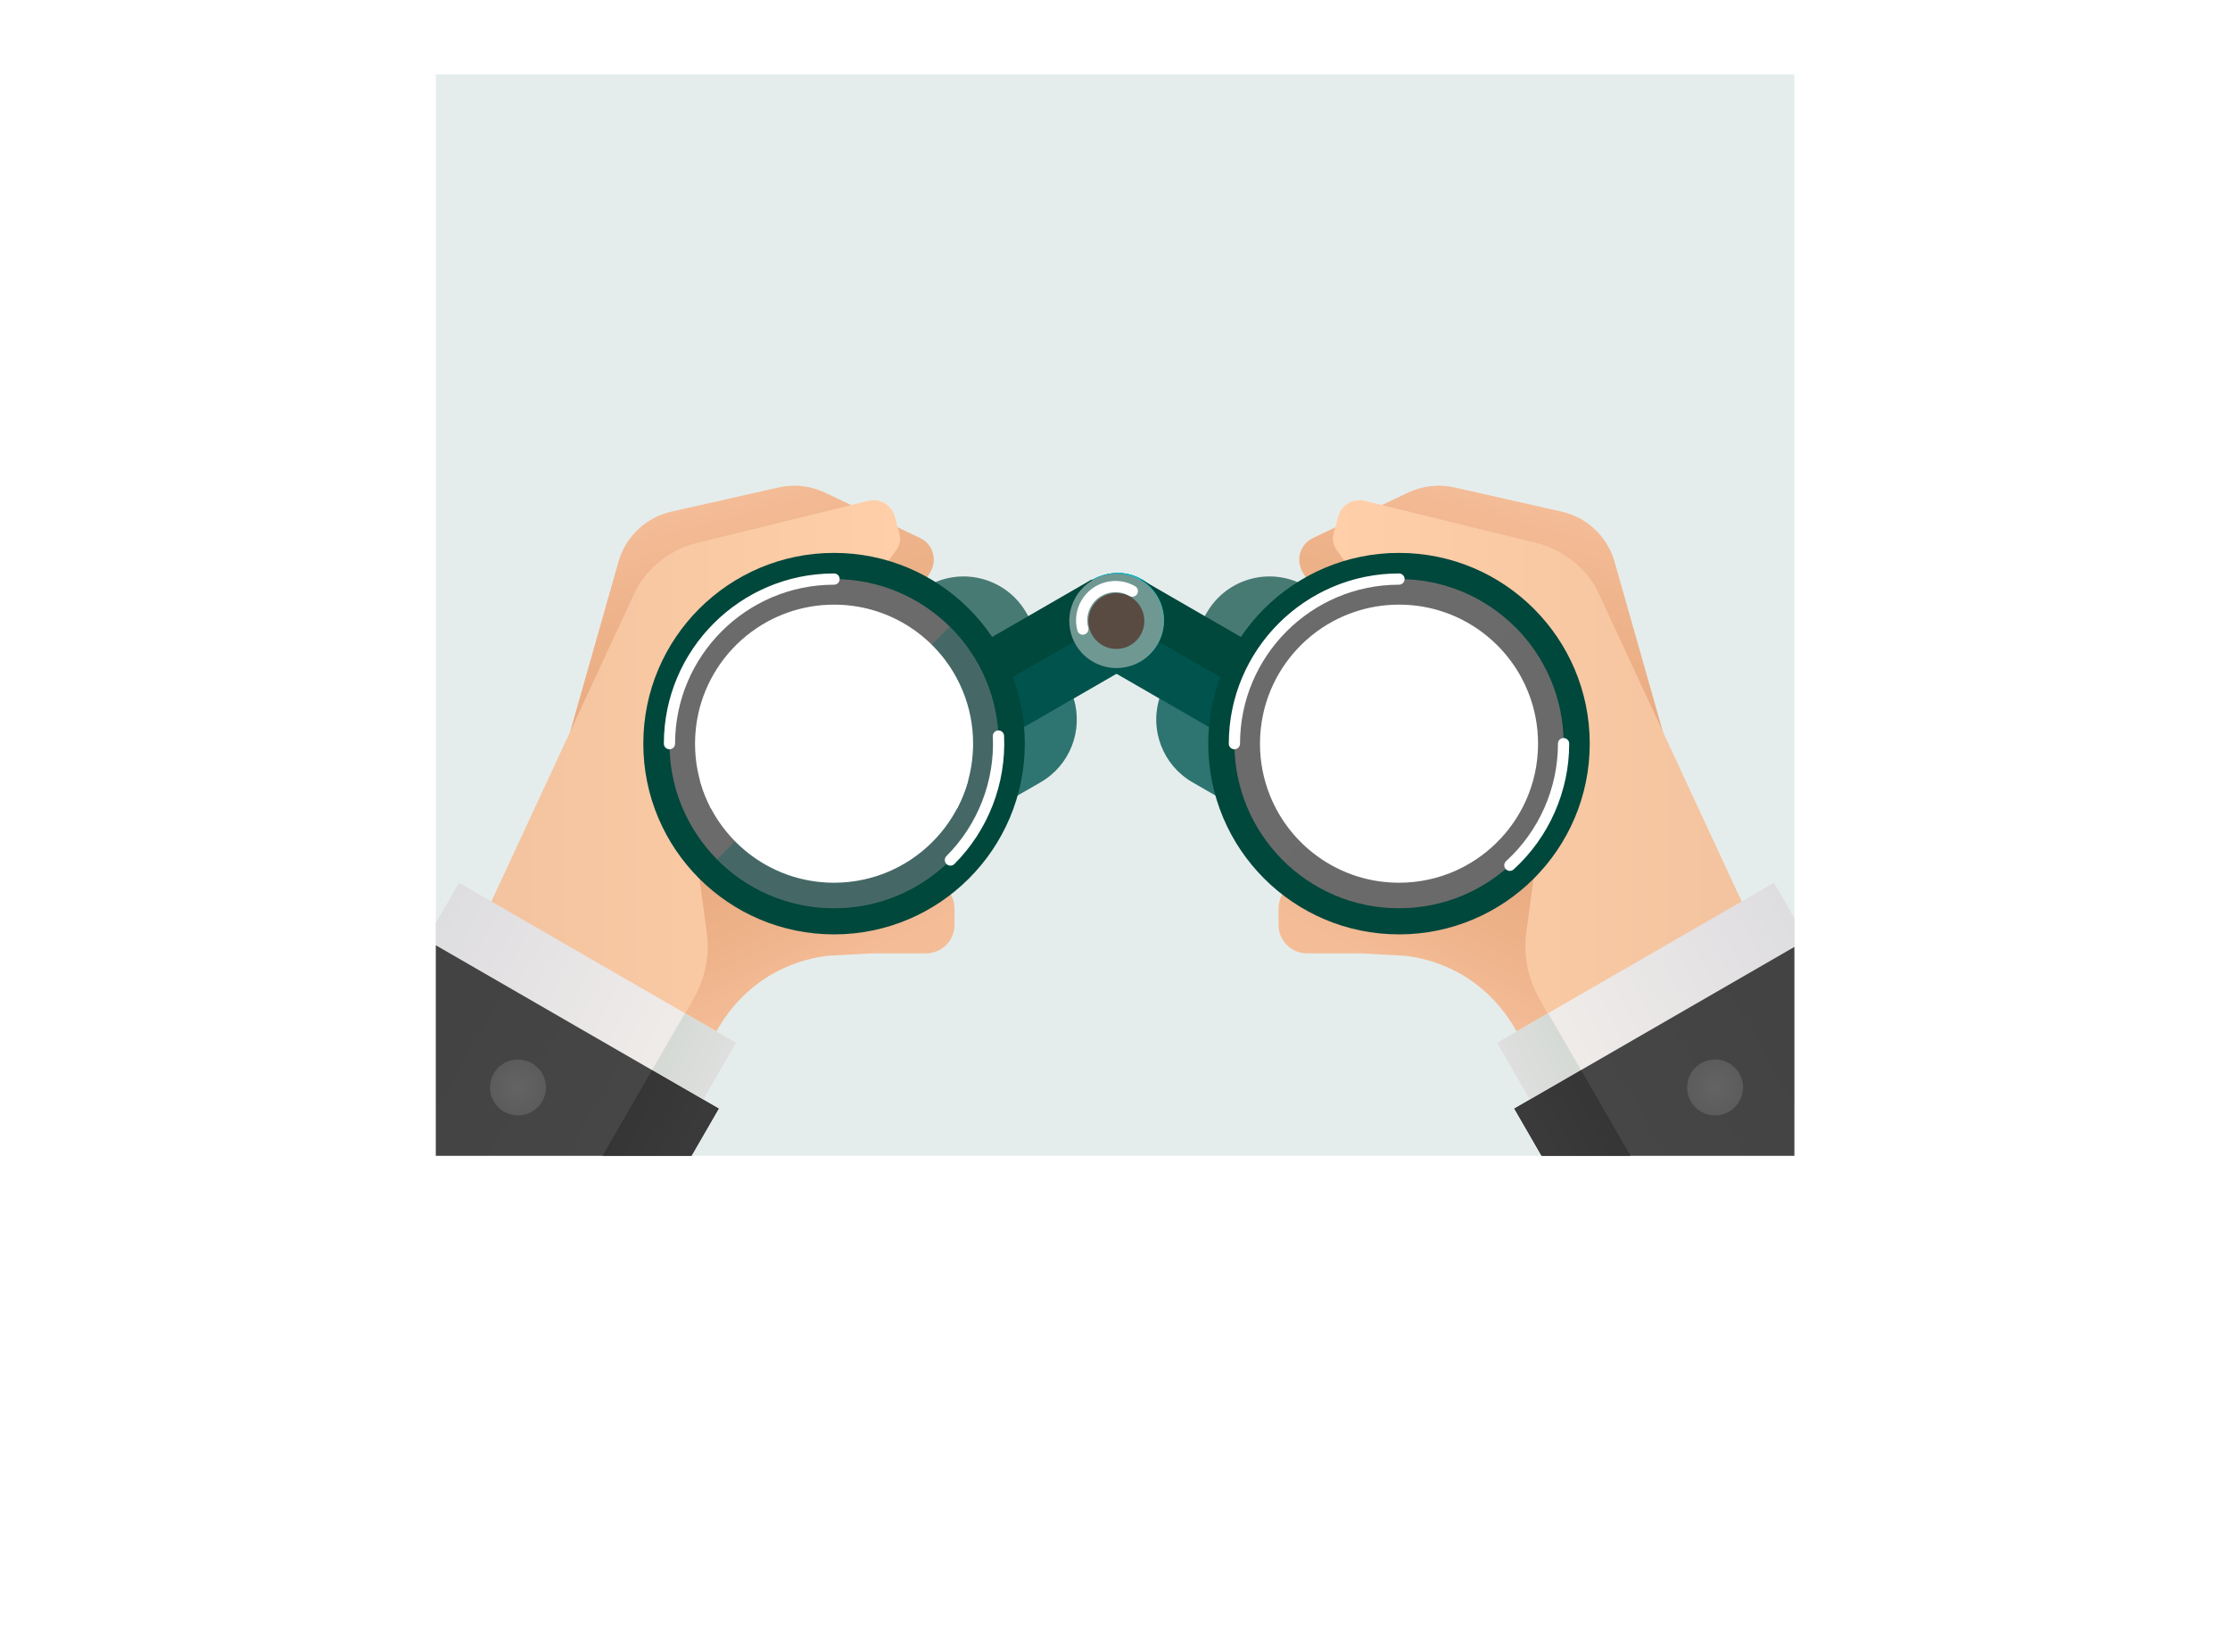
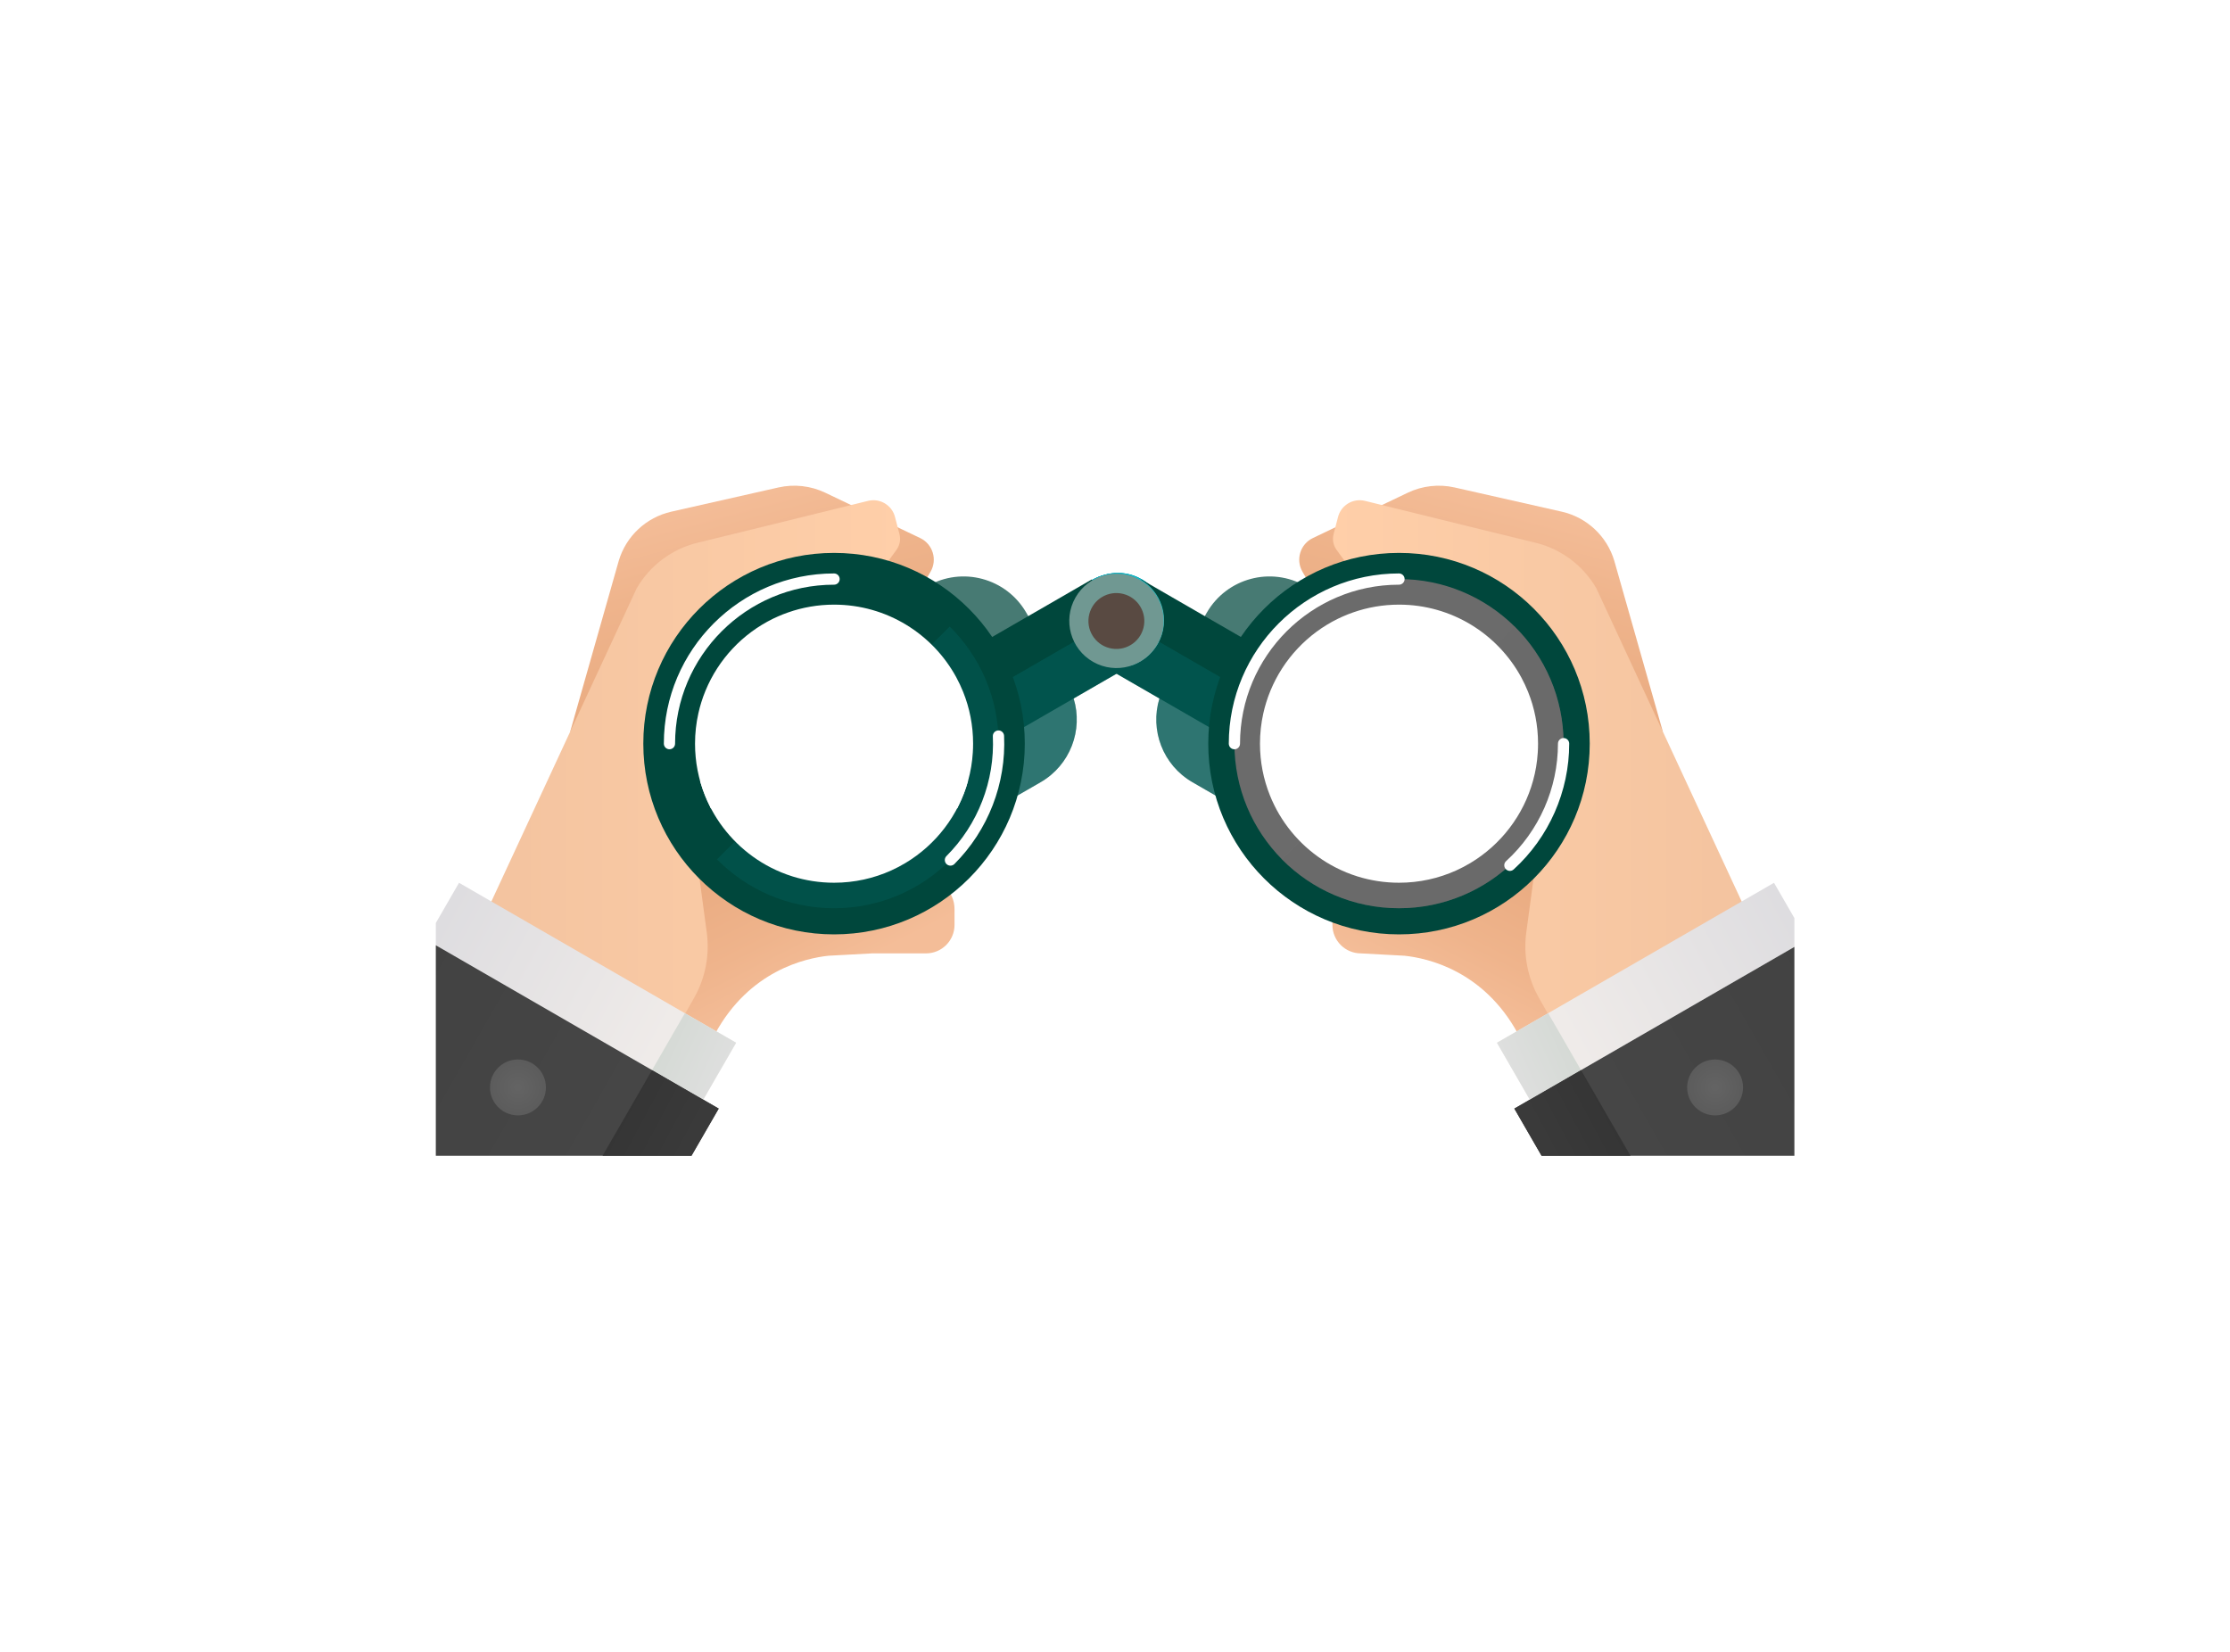
<svg xmlns="http://www.w3.org/2000/svg" xmlns:xlink="http://www.w3.org/1999/xlink" version="1.1" x="0px" y="0px" width="1359.95px" height="1007.42px" viewBox="0 0 1359.95 1007.42" style="overflow:visible;enable-background:new 0 0 1359.95 1007.42;" xml:space="preserve">
  <style type="text/css">
	.st0{clip-path:url(#SVGID_2_);fill:#E5EDEC;}
	.st1{clip-path:url(#SVGID_2_);fill:#00ACC1;}
	.st2{clip-path:url(#SVGID_2_);fill:#FFFFFF;}
	.st3{clip-path:url(#SVGID_2_);fill:#FFB300;}
	.st4{clip-path:url(#SVGID_2_);fill:url(#SVGID_3_);}
	.st5{clip-path:url(#SVGID_2_);fill:#477A73;}
	.st6{clip-path:url(#SVGID_2_);fill:#00473C;}
	.st7{opacity:0.36;clip-path:url(#SVGID_2_);fill:#036D6D;}
	.st8{clip-path:url(#SVGID_2_);fill:url(#SVGID_4_);}
	.st9{clip-path:url(#SVGID_2_);fill:url(#SVGID_5_);}
	.st10{clip-path:url(#SVGID_2_);fill:url(#SVGID_6_);}
	.st11{clip-path:url(#SVGID_2_);fill:url(#SVGID_7_);}
	.st12{clip-path:url(#SVGID_2_);fill:#6B6B6B;}
	.st13{opacity:0.36;clip-path:url(#SVGID_2_);fill:#6B6B6B;}
	.st14{clip-path:url(#SVGID_2_);fill:url(#SVGID_8_);}
	.st15{clip-path:url(#SVGID_2_);fill:url(#SVGID_9_);}
	.st16{opacity:0.8;clip-path:url(#SVGID_2_);fill:url(#SVGID_10_);}
	.st17{clip-path:url(#SVGID_2_);fill:url(#SVGID_11_);}
	.st18{filter:url(#Adobe_OpacityMaskFilter);}
	.st19{filter:url(#Adobe_OpacityMaskFilter_1_);}
	.st20{clip-path:url(#SVGID_2_);mask:url(#SVGID_12_);fill:url(#SVGID_13_);}
	.st21{opacity:0.35;clip-path:url(#SVGID_2_);fill:url(#SVGID_14_);}
	.st22{clip-path:url(#SVGID_2_);fill:url(#SVGID_15_);}
	.st23{clip-path:url(#SVGID_2_);fill:url(#SVGID_16_);}
	.st24{clip-path:url(#SVGID_2_);fill:url(#SVGID_17_);}
	.st25{clip-path:url(#SVGID_2_);fill:url(#SVGID_18_);}
	.st26{clip-path:url(#SVGID_2_);fill:url(#SVGID_19_);}
	.st27{opacity:0.36;clip-path:url(#SVGID_2_);fill:#046663;}
	.st28{clip-path:url(#SVGID_2_);fill:url(#SVGID_20_);}
	.st29{clip-path:url(#SVGID_2_);fill:url(#SVGID_21_);}
	.st30{opacity:0.8;clip-path:url(#SVGID_2_);fill:url(#SVGID_22_);}
	.st31{clip-path:url(#SVGID_2_);fill:#5D5D5D;}
	.st32{clip-path:url(#SVGID_2_);fill:#709892;}
	.st33{clip-path:url(#SVGID_2_);fill:#594A42;}
	.st34{clip-path:url(#SVGID_2_);fill:none;}
	.st35{clip-path:url(#SVGID_2_);}
	.st36{clip-path:url(#SVGID_24_);}
	.st37{fill:#FFFFFF;}
	.st38{clip-path:url(#SVGID_26_);fill:#E5EDEC;}
	.st39{clip-path:url(#SVGID_26_);fill:#00ACC1;}
	.st40{clip-path:url(#SVGID_26_);fill:#FFFFFF;}
	.st41{clip-path:url(#SVGID_26_);fill:#FFB300;}
	.st42{clip-path:url(#SVGID_26_);fill:url(#SVGID_27_);}
	.st43{clip-path:url(#SVGID_26_);fill:#477A73;}
	.st44{clip-path:url(#SVGID_26_);fill:#00473C;}
	.st45{opacity:0.36;clip-path:url(#SVGID_26_);fill:#036D6D;}
	.st46{clip-path:url(#SVGID_26_);fill:url(#SVGID_28_);}
	.st47{clip-path:url(#SVGID_26_);fill:url(#SVGID_29_);}
	.st48{clip-path:url(#SVGID_26_);fill:url(#SVGID_30_);}
	.st49{clip-path:url(#SVGID_26_);fill:url(#SVGID_31_);}
	.st50{clip-path:url(#SVGID_26_);fill:#6B6B6B;}
	.st51{opacity:0.36;clip-path:url(#SVGID_26_);fill:#6B6B6B;}
	.st52{clip-path:url(#SVGID_26_);fill:url(#SVGID_32_);}
	.st53{clip-path:url(#SVGID_26_);fill:url(#SVGID_33_);}
	.st54{opacity:0.8;clip-path:url(#SVGID_26_);fill:url(#SVGID_34_);}
	.st55{clip-path:url(#SVGID_26_);fill:url(#SVGID_35_);}
	.st56{filter:url(#Adobe_OpacityMaskFilter_2_);}
	.st57{filter:url(#Adobe_OpacityMaskFilter_3_);}
	.st58{clip-path:url(#SVGID_26_);mask:url(#SVGID_36_);fill:url(#SVGID_37_);}
	.st59{opacity:0.35;clip-path:url(#SVGID_26_);fill:url(#SVGID_38_);}
	.st60{clip-path:url(#SVGID_26_);fill:url(#SVGID_39_);}
	.st61{clip-path:url(#SVGID_26_);fill:url(#SVGID_40_);}
	.st62{clip-path:url(#SVGID_26_);fill:url(#SVGID_41_);}
	.st63{clip-path:url(#SVGID_26_);fill:url(#SVGID_42_);}
	.st64{clip-path:url(#SVGID_26_);fill:url(#SVGID_43_);}
	.st65{opacity:0.36;clip-path:url(#SVGID_26_);fill:#046663;}
	.st66{clip-path:url(#SVGID_26_);fill:url(#SVGID_44_);}
	.st67{clip-path:url(#SVGID_26_);fill:url(#SVGID_45_);}
	.st68{opacity:0.8;clip-path:url(#SVGID_26_);fill:url(#SVGID_46_);}
	.st69{clip-path:url(#SVGID_26_);fill:#5D5D5D;}
	.st70{clip-path:url(#SVGID_26_);fill:#709892;}
	.st71{clip-path:url(#SVGID_26_);fill:#594A42;}
	.st72{clip-path:url(#SVGID_26_);fill:none;}
	.st73{clip-path:url(#SVGID_26_);}
	.st74{clip-path:url(#SVGID_48_);}
</style>
  <defs>
</defs>
  <g>
    <defs>
      <rect id="SVGID_1_" x="265.78" y="45.36" width="828.52" height="659.48" />
    </defs>
    <clipPath id="SVGID_2_">
      <use xlink:href="#SVGID_1_" style="overflow:visible;" />
    </clipPath>
-     <rect x="227.41" y="0" class="st0" width="905.5" height="905.5" />
    <ellipse transform="matrix(0.862 -0.508 0.508 0.862 -97.716 398.266)" class="st1" cx="681.45" cy="378.32" rx="28.77" ry="28.77" />
    <ellipse transform="matrix(0.862 -0.508 0.508 0.862 -97.716 398.266)" class="st1" cx="681.45" cy="378.32" rx="28.77" ry="28.77" />
    <path class="st2" d="M701.35,387.08c-0.29,0-0.59-0.04-0.89-0.12c-1.83-0.49-2.91-2.37-2.42-4.2c2.45-9.15-3-18.59-12.15-21.04   c-4.43-1.19-9.06-0.58-13.03,1.72c-1.64,0.95-3.73,0.38-4.68-1.25s-0.38-3.73,1.25-4.68c5.56-3.21,12.03-4.06,18.23-2.4   c12.8,3.43,20.42,16.63,16.99,29.43C704.25,386.07,702.86,387.08,701.35,387.08z" />
    <ellipse transform="matrix(0.147 -0.989 0.989 0.147 206.795 996.393)" class="st1" cx="681.01" cy="378.32" rx="28.77" ry="28.77" />
    <path class="st2" d="M661.11,387.08c-1.51,0-2.9-1.01-3.31-2.54c-1.66-6.2-0.81-12.67,2.4-18.23c3.21-5.56,8.39-9.53,14.59-11.2   c6.2-1.66,12.67-0.81,18.23,2.4c1.64,0.95,2.2,3.04,1.25,4.68c-0.95,1.64-3.04,2.2-4.68,1.25c-3.97-2.29-8.6-2.9-13.03-1.72   c-4.43,1.19-8.14,4.03-10.43,8c-2.29,3.97-2.9,8.6-1.72,13.03c0.49,1.83-0.6,3.71-2.42,4.2   C661.7,387.04,661.4,387.08,661.11,387.08z" />
    <ellipse transform="matrix(0.808 -0.589 0.589 0.808 -92.038 474.307)" class="st3" cx="681.45" cy="378.32" rx="17.05" ry="17.05" />
    <linearGradient id="SVGID_3_" gradientUnits="userSpaceOnUse" x1="-350.339" y1="303.009" x2="-321.872" y2="409.297" gradientTransform="matrix(-1 0 0 1 576.898 0)">
      <stop offset="0" style="stop-color:#F4BD98" />
      <stop offset="0.436" style="stop-color:#EFB48C" />
      <stop offset="1" style="stop-color:#EAAC82" />
    </linearGradient>
    <path class="st4" d="M1014.06,446.14l-29.57-104.06c-4.47-15.09-16.75-26.58-32.1-30.05l-65.31-14.76   c-9.61-2.17-19.67-1.04-28.55,3.2l-57.88,27.65c-7.69,3.67-10.62,13.12-6.36,20.51l7.35,12.74L1014.06,446.14z" />
    <ellipse transform="matrix(0.508 -0.862 0.862 0.508 9.428 773.13)" class="st1" cx="681.12" cy="378.32" rx="28.77" ry="28.77" />
    <path class="st5" d="M727.22,477.03l34.36,19.83l1.54,0.89c21.11,12.19,48.1,4.95,60.28-16.15l24.9-43.14   c12.19-21.1,4.95-48.1-16.16-60.28l-35.9-20.73c-21.11-12.18-48.1-4.95-60.28,16.16l-1.23,2.13L721,399.53l-9.94,17.22   c-1.71,2.97-3.05,6.06-4,9.21C701.19,445.16,709.08,466.56,727.22,477.03z" />
    <polygon class="st6" points="667.3,403.01 707.06,425.96 747.79,449.47 762.72,423.61 776.46,399.83 734.73,375.74 695.97,353.35    682.23,377.14  " />
    <path class="st7" d="M707.06,425.96c-5.87,19.2,2.02,40.6,20.16,51.07l34.36,19.83l32-55.43l-30.86-17.81L721,399.53l-38.77-22.38   l-14.93,25.86L707.06,425.96z" />
    <linearGradient id="SVGID_4_" gradientUnits="userSpaceOnUse" x1="-337.843" y1="530.136" x2="-299.195" y2="606.534" gradientTransform="matrix(-1 0 0 1 576.898 0)">
      <stop offset="0" style="stop-color:#EAAC82" />
      <stop offset="0.564" style="stop-color:#EFB48C" />
      <stop offset="1" style="stop-color:#F4BD98" />
    </linearGradient>
-     <path class="st8" d="M798.77,535.39h28.92l0.11,2.16l152.44-53.2l44.09,76.37l-54.29,31.34l15.47,26.8l-47.18,27.24   c-4.34-3.27-8.61-8.36-12.67-15.79c-20.92-38.35-54.96-45.98-69.16-47.47l-6.54-0.35c0,0-0.01,0-0.01,0l0,0l-20-1.08l0,0h-32.86   c-9.61,0-17.39-7.79-17.39-17.39v-9.54C779.69,543.93,788.23,535.39,798.77,535.39z" />
+     <path class="st8" d="M798.77,535.39h28.92l0.11,2.16l152.44-53.2l44.09,76.37l-54.29,31.34l15.47,26.8l-47.18,27.24   c-4.34-3.27-8.61-8.36-12.67-15.79c-20.92-38.35-54.96-45.98-69.16-47.47l-6.54-0.35c0,0-0.01,0-0.01,0l0,0l-20-1.08l0,0c-9.61,0-17.39-7.79-17.39-17.39v-9.54C779.69,543.93,788.23,535.39,798.77,535.39z" />
    <linearGradient id="SVGID_5_" gradientUnits="userSpaceOnUse" x1="-493.508" y1="467.742" x2="-233.744" y2="467.742" gradientTransform="matrix(-1 0 0 1 576.898 0)">
      <stop offset="0" style="stop-color:#F3C39F" />
      <stop offset="1" style="stop-color:#FFCFA9" />
    </linearGradient>
    <path class="st9" d="M813.28,325.69l2.65-10.17c1.75-7.36,9.16-11.88,16.51-10.07l70.06,17.25h0l33.88,8.26   c15.67,3.82,29.1,13.89,37.16,27.85l99.13,213.62l-111.7,58.01l-15.61-9.78l-6.91-12.23c-6.82-12.07-9.51-26.03-7.66-39.77   l1.64-12.15l6.24-46.38l-12.87-134l-98.11-24.83l1.9-9.35l-8.09,2.14l-6.38-8.73C813.08,332.57,812.41,329.02,813.28,325.69z" />
    <linearGradient id="SVGID_6_" gradientUnits="userSpaceOnUse" x1="-514.082" y1="559.355" x2="-347.784" y2="649.16" gradientTransform="matrix(-1 0 0 1 576.898 0)">
      <stop offset="0" style="stop-color:#DEDDE0" />
      <stop offset="0.803" style="stop-color:#EFEBE9" />
    </linearGradient>
    <polygon class="st10" points="912.91,635.91 1081.87,538.36 1101.91,573.06 932.95,670.61  " />
    <linearGradient id="SVGID_7_" gradientUnits="userSpaceOnUse" x1="-620.551" y1="730.803" x2="-477.481" y2="812.332" gradientTransform="matrix(-1 0 0 1 576.898 0)">
      <stop offset="0" style="stop-color:#424242" />
      <stop offset="1" style="stop-color:#464646" />
    </linearGradient>
    <polygon class="st11" points="1107.32,994.42 1295.15,885.97 1111.35,567.61 923.51,676.06  " />
    <circle class="st6" cx="853.17" cy="453.5" r="116.32" />
    <path class="st12" d="M853.16,553.87c55.43,0,100.37-44.94,100.37-100.37c0-27.93-11.41-53.2-29.82-71.4   c-18.13-17.91-43.05-28.97-70.55-28.97c-55.43,0-100.36,44.94-100.36,100.37c0,27.5,11.06,52.41,28.97,70.54   C799.96,542.46,825.23,553.87,853.16,553.87z" />
    <path class="st13" d="M853.16,553.87c55.43,0,100.37-44.94,100.37-100.37c0-27.93-11.41-53.2-29.82-71.4L781.76,524.04   C799.96,542.46,825.23,553.87,853.16,553.87z" />
    <path class="st2" d="M920.79,531.11c-0.93,0-1.86-0.38-2.53-1.12c-1.28-1.4-1.18-3.56,0.22-4.84   c20.1-18.34,31.63-44.45,31.63-71.64c0-1.89,1.53-3.43,3.43-3.43s3.43,1.53,3.43,3.43c0,29.11-12.34,57.07-33.87,76.7   C922.44,530.81,921.61,531.11,920.79,531.11z" />
    <path class="st2" d="M752.8,456.94c-1.89,0-3.43-1.53-3.43-3.43c0-57.23,46.56-103.8,103.79-103.8c1.89,0,3.43,1.53,3.43,3.43   s-1.53,3.43-3.43,3.43c-53.45,0-96.94,43.49-96.94,96.95C756.22,455.4,754.69,456.94,752.8,456.94z" />
    <linearGradient id="SVGID_8_" gradientUnits="userSpaceOnUse" x1="-382.816" y1="634.529" x2="-336.227" y2="655.911" gradientTransform="matrix(-1 0 0 1 576.898 0)">
      <stop offset="0" style="stop-color:#D4D9D4" />
      <stop offset="1" style="stop-color:#E0E0E0" />
    </linearGradient>
    <polygon class="st14" points="912.91,635.91 944.14,617.88 964.17,652.59 932.95,670.61  " />
    <linearGradient id="SVGID_9_" gradientUnits="userSpaceOnUse" x1="-477.799" y1="813.364" x2="-438.182" y2="834.558" gradientTransform="matrix(-1 0 0 1 576.898 0)">
      <stop offset="0" style="stop-color:#353535" />
      <stop offset="1" style="stop-color:#3A3A3A" />
    </linearGradient>
    <polygon class="st15" points="1107.32,994.42 1147.99,970.94 964.18,652.58 923.51,676.06  " />
    <radialGradient id="SVGID_10_" cx="-469.043" cy="663.158" r="17.054" gradientTransform="matrix(-1 0 0 1 576.898 0)" gradientUnits="userSpaceOnUse">
      <stop offset="0" style="stop-color:#6B6B6B" />
      <stop offset="1" style="stop-color:#616161" />
    </radialGradient>
    <circle class="st16" cx="1045.94" cy="663.16" r="17.05" />
    <radialGradient id="SVGID_11_" cx="-104.223" cy="378.317" r="28.772" gradientTransform="matrix(-1 0 0 1 576.898 0)" gradientUnits="userSpaceOnUse">
      <stop offset="0.323" style="stop-color:#00ACC1" />
      <stop offset="0.493" style="stop-color:#06AFC1" />
      <stop offset="0.73" style="stop-color:#18B6C1" />
      <stop offset="1" style="stop-color:#35C1C1" />
    </radialGradient>
    <circle class="st17" cx="681.12" cy="378.32" r="28.77" />
    <ellipse transform="matrix(0.509 -0.861 0.861 0.509 8.657 771.817)" class="st3" cx="681.12" cy="378.32" rx="17.05" ry="17.05" />
    <path class="st2" d="M937.97,453.51c0,1.83-0.06,3.65-0.18,5.46v0.01c-0.36,5.86-1.33,11.55-2.84,17.03   c-5.83,21.26-19.73,39.18-38.2,50.26c-2.79,1.68-5.7,3.21-8.69,4.56c-10.64,4.81-22.45,7.49-34.88,7.49   c-8.78,0-17.24-1.34-25.2-3.8c-2.37-0.74-4.69-1.58-6.97-2.51c-2.19-0.9-4.33-1.89-6.43-2.96c-15.26-7.82-27.84-20.12-36-35.17   c-0.48-0.9-0.96-1.81-1.4-2.73c-1-2.01-1.92-4.06-2.75-6.15c-3.89-9.73-6.04-20.35-6.04-31.47c0-6.36,0.7-12.56,2.04-18.52   c0.5-2.26,1.09-4.48,1.77-6.66c0.75-2.44,1.61-4.81,2.58-7.15c7.91-19.18,22.65-34.82,41.19-43.89c0.96-0.47,1.92-0.92,2.9-1.34   c2.01-0.9,4.07-1.72,6.16-2.44c8.81-3.11,18.28-4.8,28.16-4.8c32.17,0,60.15,17.91,74.52,44.3c1.55,2.86,2.95,5.83,4.17,8.87   C935.8,431.65,937.97,442.32,937.97,453.51z" />
    <defs>
      <filter id="Adobe_OpacityMaskFilter" filterUnits="userSpaceOnUse" x="664.07" y="361.26" width="34.11" height="34.11">
        <feFlood style="flood-color:white;flood-opacity:1" result="back" />
        <feBlend in="SourceGraphic" in2="back" mode="normal" />
      </filter>
    </defs>
    <mask maskUnits="userSpaceOnUse" x="664.07" y="361.26" width="34.11" height="34.11" id="SVGID_12_">
      <g class="st18">
        <defs>
          <filter id="Adobe_OpacityMaskFilter_1_" filterUnits="userSpaceOnUse" x="664.07" y="361.26" width="34.11" height="34.11">
            <feFlood style="flood-color:white;flood-opacity:1" result="back" />
            <feBlend in="SourceGraphic" in2="back" mode="normal" />
          </filter>
        </defs>
        <mask maskUnits="userSpaceOnUse" x="664.07" y="361.26" width="34.11" height="34.11" id="SVGID_12_">
          <g class="st19">
				</g>
        </mask>
        <radialGradient id="SVGID_13_" cx="-104.223" cy="378.317" r="17.054" gradientTransform="matrix(-1 0 0 1 576.898 0)" gradientUnits="userSpaceOnUse">
          <stop offset="0.134" style="stop-color:#FFFFFF" />
          <stop offset="0.208" style="stop-color:#F6F6F6" />
          <stop offset="0.33" style="stop-color:#DDDDDD" />
          <stop offset="0.484" style="stop-color:#B3B3B3" />
          <stop offset="0.666" style="stop-color:#7A7A7A" />
          <stop offset="0.868" style="stop-color:#333333" />
          <stop offset="1" style="stop-color:#000000" />
        </radialGradient>
        <circle class="st20" cx="681.12" cy="378.32" r="17.05" />
      </g>
    </mask>
    <radialGradient id="SVGID_14_" cx="-104.223" cy="378.317" r="17.054" gradientTransform="matrix(-1 0 0 1 576.898 0)" gradientUnits="userSpaceOnUse">
      <stop offset="0.134" style="stop-color:#FB8C00" />
      <stop offset="1" style="stop-color:#FB8C00" />
    </radialGradient>
    <circle class="st21" cx="681.12" cy="378.32" r="17.05" />
    <ellipse transform="matrix(0.407 -0.913 0.913 0.407 57.905 845.824)" class="st1" cx="680.36" cy="378.32" rx="28.77" ry="28.77" />
    <ellipse transform="matrix(0.407 -0.913 0.913 0.407 57.905 845.824)" class="st1" cx="680.36" cy="378.32" rx="28.77" ry="28.77" />
    <path class="st2" d="M660.46,387.08c-1.51,0-2.9-1.01-3.31-2.54c-1.66-6.2-0.81-12.67,2.4-18.23c3.21-5.56,8.39-9.53,14.59-11.2   c6.2-1.66,12.68-0.81,18.23,2.4c1.64,0.95,2.2,3.04,1.25,4.68c-0.95,1.64-3.04,2.2-4.68,1.25c-3.97-2.29-8.6-2.9-13.03-1.72   c-4.43,1.19-8.14,4.03-10.43,8c-2.29,3.97-2.9,8.6-1.72,13.03c0.49,1.83-0.6,3.71-2.42,4.2   C661.05,387.04,660.75,387.08,660.46,387.08z" />
    <ellipse transform="matrix(0.863 -0.505 0.505 0.863 -97.858 395.75)" class="st1" cx="680.8" cy="378.32" rx="28.77" ry="28.77" />
    <ellipse transform="matrix(0.948 -0.32 0.32 0.948 -85.207 237.179)" class="st3" cx="680.36" cy="378.32" rx="17.05" ry="17.05" />
    <linearGradient id="SVGID_15_" gradientUnits="userSpaceOnUse" x1="434.572" y1="303.009" x2="463.039" y2="409.297">
      <stop offset="0" style="stop-color:#F4BD98" />
      <stop offset="0.436" style="stop-color:#EFB48C" />
      <stop offset="1" style="stop-color:#EAAC82" />
    </linearGradient>
    <path class="st22" d="M347.74,446.14l29.57-104.06c4.47-15.09,16.75-26.58,32.1-30.05l65.31-14.76c9.61-2.17,19.67-1.04,28.55,3.2   l57.88,27.65c7.69,3.67,10.62,13.12,6.36,20.51l-7.35,12.74L347.74,446.14z" />
    <path class="st5" d="M634.59,477.03l-34.36,19.83l-1.54,0.89c-21.11,12.19-48.1,4.95-60.28-16.15l-24.9-43.14   c-12.19-21.1-4.95-48.1,16.16-60.28l35.9-20.73c21.11-12.18,48.1-4.95,60.28,16.16l1.23,2.13l13.73,23.79l9.94,17.22   c1.71,2.97,3.05,6.06,4,9.21C660.62,445.16,652.73,466.56,634.59,477.03z" />
    <polygon class="st6" points="694.5,403.01 654.75,425.96 614.02,449.47 599.09,423.61 585.35,399.83 627.07,375.74 665.84,353.35    679.58,377.14  " />
    <path class="st7" d="M654.75,425.96c5.87,19.2-2.02,40.6-20.16,51.07l-34.36,19.83l-32-55.43l30.86-17.81l41.72-24.09l38.77-22.38   l14.93,25.86L654.75,425.96z" />
    <linearGradient id="SVGID_16_" gradientUnits="userSpaceOnUse" x1="447.068" y1="530.136" x2="485.716" y2="606.534">
      <stop offset="0" style="stop-color:#EAAC82" />
      <stop offset="0.564" style="stop-color:#EFB48C" />
      <stop offset="1" style="stop-color:#F4BD98" />
    </linearGradient>
    <path class="st23" d="M563.04,535.39h-28.92l-0.11,2.16l-152.44-53.2l-44.09,76.37l54.29,31.34l-15.47,26.8l47.18,27.24   c4.34-3.27,8.61-8.36,12.67-15.79c20.92-38.35,54.96-45.98,69.16-47.47l6.54-0.35c0,0,0.01,0,0.01,0l0,0l20-1.08l0,0h32.86   c9.61,0,17.39-7.79,17.39-17.39v-9.54C582.12,543.93,573.58,535.39,563.04,535.39z" />
    <linearGradient id="SVGID_17_" gradientUnits="userSpaceOnUse" x1="291.403" y1="467.742" x2="551.167" y2="467.742">
      <stop offset="0" style="stop-color:#F3C39F" />
      <stop offset="1" style="stop-color:#FFCFA9" />
    </linearGradient>
    <path class="st24" d="M548.53,325.69l-2.65-10.17c-1.75-7.36-9.16-11.88-16.51-10.07l-70.06,17.25l0,0l-33.88,8.26   c-15.67,3.82-29.1,13.89-37.16,27.85l-99.13,213.62l111.7,58.01l15.61-9.78l6.91-12.23c6.82-12.07,9.51-26.03,7.66-39.77   l-1.64-12.15l-6.24-46.38l12.87-134l98.11-24.83l-1.9-9.35l8.09,2.14l6.38-8.73C548.73,332.57,549.4,329.02,548.53,325.69z" />
    <linearGradient id="SVGID_18_" gradientUnits="userSpaceOnUse" x1="270.829" y1="559.355" x2="437.127" y2="649.16">
      <stop offset="0" style="stop-color:#DEDDE0" />
      <stop offset="0.803" style="stop-color:#EFEBE9" />
    </linearGradient>
    <polygon class="st25" points="448.9,635.91 279.94,538.36 259.9,573.06 428.86,670.61  " />
    <linearGradient id="SVGID_19_" gradientUnits="userSpaceOnUse" x1="164.36" y1="730.803" x2="307.429" y2="812.332">
      <stop offset="0" style="stop-color:#424242" />
      <stop offset="1" style="stop-color:#464646" />
    </linearGradient>
    <polygon class="st26" points="254.49,994.42 66.66,885.97 250.46,567.61 438.3,676.06  " />
    <circle class="st6" cx="508.64" cy="453.5" r="116.32" />
-     <path class="st12" d="M609.01,453.5c0,55.43-44.94,100.37-100.37,100.37c-27.93,0-53.2-11.41-71.4-29.82   c-17.91-18.13-28.97-43.05-28.97-70.55c0-55.43,44.94-100.36,100.37-100.36c27.5,0,52.41,11.06,70.54,28.97   C597.6,400.3,609.01,425.57,609.01,453.5z" />
    <path class="st27" d="M609.01,453.5c0,55.43-44.94,100.37-100.37,100.37c-27.93,0-53.2-11.41-71.4-29.82L579.18,382.1   C597.6,400.3,609.01,425.57,609.01,453.5z" />
    <path class="st2" d="M579.61,527.9c-0.88,0-1.75-0.33-2.42-1c-1.34-1.34-1.34-3.51,0-4.84c19.23-19.23,29.54-45.85,28.29-73.03   c-0.09-1.89,1.38-3.49,3.27-3.58c1.9-0.09,3.49,1.38,3.58,3.27c1.34,29.1-9.71,57.6-30.29,78.19   C581.36,527.57,580.49,527.9,579.61,527.9z" />
    <path class="st2" d="M408.27,456.93c-1.89,0-3.43-1.53-3.43-3.43c0-57.23,46.56-103.79,103.8-103.79c1.89,0,3.43,1.53,3.43,3.43   c0,1.89-1.53,3.43-3.43,3.43c-53.46,0-96.95,43.49-96.95,96.94C411.7,455.39,410.16,456.93,408.27,456.93z" />
    <linearGradient id="SVGID_20_" gradientUnits="userSpaceOnUse" x1="402.095" y1="634.529" x2="448.684" y2="655.911">
      <stop offset="0" style="stop-color:#D4D9D4" />
      <stop offset="1" style="stop-color:#E0E0E0" />
    </linearGradient>
    <polygon class="st28" points="448.9,635.91 417.67,617.88 397.64,652.59 428.86,670.61  " />
    <linearGradient id="SVGID_21_" gradientUnits="userSpaceOnUse" x1="307.112" y1="813.364" x2="346.728" y2="834.558">
      <stop offset="0" style="stop-color:#353535" />
      <stop offset="1" style="stop-color:#3A3A3A" />
    </linearGradient>
    <polygon class="st29" points="254.49,994.42 213.82,970.94 397.63,652.58 438.3,676.06  " />
    <radialGradient id="SVGID_22_" cx="315.868" cy="663.158" r="17.054" gradientUnits="userSpaceOnUse">
      <stop offset="0" style="stop-color:#6B6B6B" />
      <stop offset="1" style="stop-color:#616161" />
    </radialGradient>
    <circle class="st30" cx="315.87" cy="663.16" r="17.05" />
    <rect y="905.5" class="st31" width="383.41" height="85.69" />
    <rect x="976.54" y="905.5" class="st31" width="383.41" height="101.92" />
    <ellipse transform="matrix(0.493 -0.87 0.87 0.493 16.146 784.326)" class="st32" cx="680.69" cy="378.32" rx="28.77" ry="28.77" />
-     <path class="st2" d="M660.35,387.08c-1.51,0-2.9-1.01-3.31-2.54c-1.66-6.2-0.81-12.67,2.4-18.23c3.21-5.56,8.39-9.53,14.59-11.2   c6.2-1.66,12.67-0.81,18.23,2.4c1.64,0.95,2.2,3.04,1.25,4.68c-0.95,1.64-3.04,2.2-4.68,1.25c-3.97-2.29-8.6-2.9-13.03-1.72   c-4.43,1.19-8.14,4.03-10.43,8c-2.29,3.97-2.9,8.6-1.72,13.03c0.49,1.83-0.6,3.71-2.42,4.2   C660.94,387.04,660.64,387.08,660.35,387.08z" />
    <ellipse transform="matrix(0.246 -0.969 0.969 0.246 146.773 945.234)" class="st33" cx="680.69" cy="378.32" rx="17.05" ry="17.05" />
    <rect x="227.41" y="0" class="st34" width="905.5" height="905.5" />
    <g class="st35">
      <defs>
        <path id="SVGID_23_" d="M593.44,453.51c0,1.83-0.06,3.65-0.18,5.46v0.01c-0.36,5.86-1.33,11.55-2.84,17.03     c-5.83,21.26-19.73,39.18-38.2,50.26c-2.79,1.68-5.7,3.21-8.69,4.56c-10.64,4.81-22.45,7.49-34.88,7.49     c-8.78,0-17.24-1.34-25.2-3.8c-2.37-0.74-4.69-1.58-6.97-2.51c-2.19-0.9-4.33-1.89-6.43-2.96c-15.26-7.82-27.84-20.12-36-35.17     c-0.48-0.9-0.96-1.81-1.4-2.73c-1-2.01-1.92-4.06-2.75-6.15c-3.89-9.73-6.04-20.35-6.04-31.47c0-6.36,0.7-12.56,2.04-18.52     c0.5-2.26,1.09-4.48,1.77-6.66c0.75-2.44,1.61-4.81,2.58-7.15c7.91-19.18,22.65-34.82,41.19-43.89c0.96-0.47,1.92-0.92,2.9-1.34     c2.01-0.9,4.07-1.72,6.16-2.44c8.81-3.11,18.28-4.8,28.16-4.8c32.17,0,60.15,17.91,74.52,44.3c1.55,2.86,2.95,5.83,4.17,8.87     C591.28,431.65,593.44,442.32,593.44,453.51z" />
      </defs>
      <use xlink:href="#SVGID_23_" style="overflow:visible;fill:#FFFFFF;" />
      <clipPath id="SVGID_24_">
        <use xlink:href="#SVGID_23_" style="overflow:visible;" />
      </clipPath>
      <g class="st36">
        <g>
          <circle class="st37" cx="566.61" cy="437.26" r="13.64" />
          <g>
            <circle class="st37" cx="566.61" cy="472.88" r="20.05" />
            <path class="st37" d="M584.46,492.93h-44.07c1.63-19.97,6.29-28.59,11.57-33.74c0.01-0.01,0.02-0.02,0.03-0.03       c1.21-1.18,2.44-2.17,3.68-3.08l11,7.04l8.01,5.13l7.06,17.8L584.46,492.93z" />
            <path class="st37" d="M592.94,492.93h-44.07l2.7-6.8l7.09-17.88l8.01-5.13l10.94-7.01l0.05-0.04       C584.34,460.97,590.93,468.36,592.94,492.93z" />
          </g>
        </g>
        <g>
          <circle class="st37" cx="450.41" cy="437.32" r="13.64" />
          <g>
            <circle class="st37" cx="450.41" cy="472.94" r="20.05" />
            <path class="st37" d="M468.26,492.99H424.2c1.63-19.97,6.29-28.59,11.57-33.74c0.01-0.01,0.02-0.02,0.03-0.03       c1.21-1.18,2.44-2.17,3.68-3.08l11,7.04l8.01,5.13l7.06,17.8L468.26,492.99z" />
            <path class="st37" d="M476.74,492.99h-44.07l2.7-6.8l7.09-17.88l8.01-5.13l10.94-7.01l0.05-0.04       C468.14,461.03,474.73,468.42,476.74,492.99z" />
          </g>
        </g>
        <g>
          <circle class="st37" cx="508.57" cy="417.8" r="18.39" />
          <g>
            <ellipse transform="matrix(0.158 -0.987 0.987 0.158 -31.945 894.18)" class="st37" cx="508.57" cy="465.83" rx="27.04" ry="27.04" />
-             <path class="st37" d="M532.64,492.87h-59.42c2.2-26.93,8.49-38.55,15.6-45.5c0.01-0.01,0.02-0.03,0.04-0.04       c1.63-1.59,3.29-2.93,4.96-4.15l14.83,9.5l10.8,6.92l9.52,24L532.64,492.87z" />
            <path class="st37" d="M544.06,492.87h-59.42l3.63-9.17l9.56-24.11l10.8-6.92l14.76-9.45l0.07-0.05       C532.47,449.77,541.36,459.74,544.06,492.87z" />
          </g>
        </g>
      </g>
    </g>
  </g>
</svg>